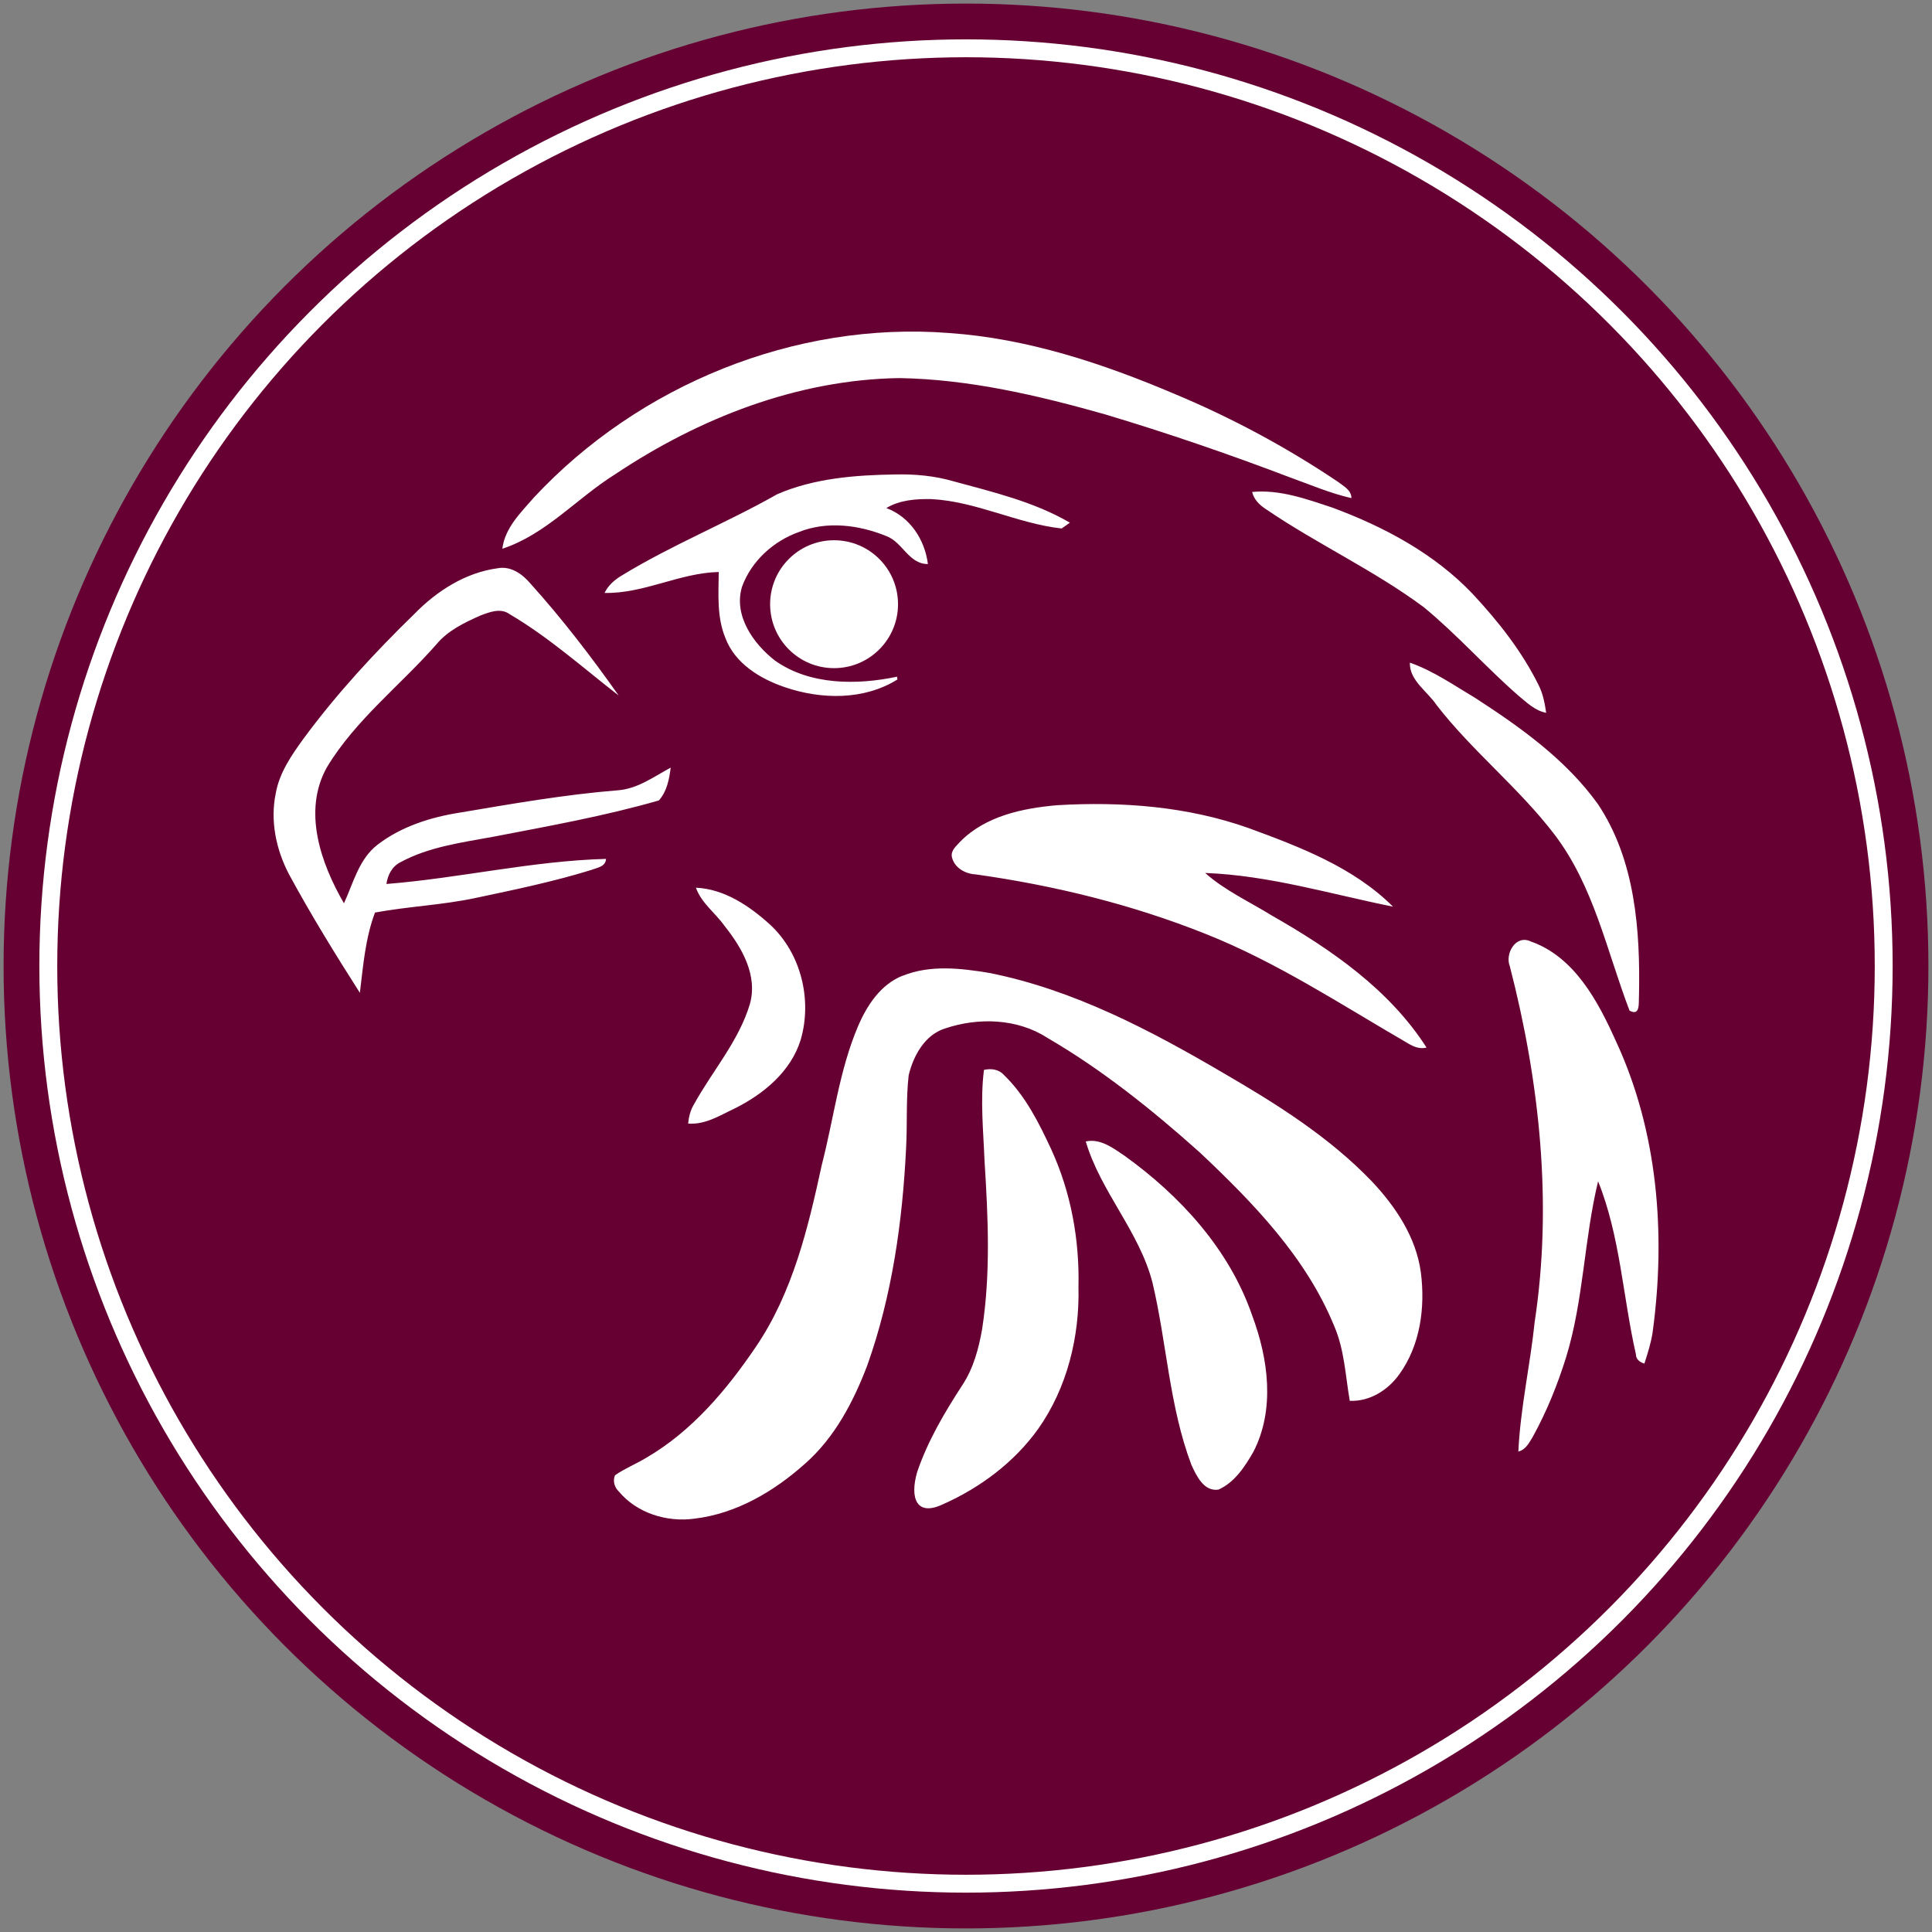
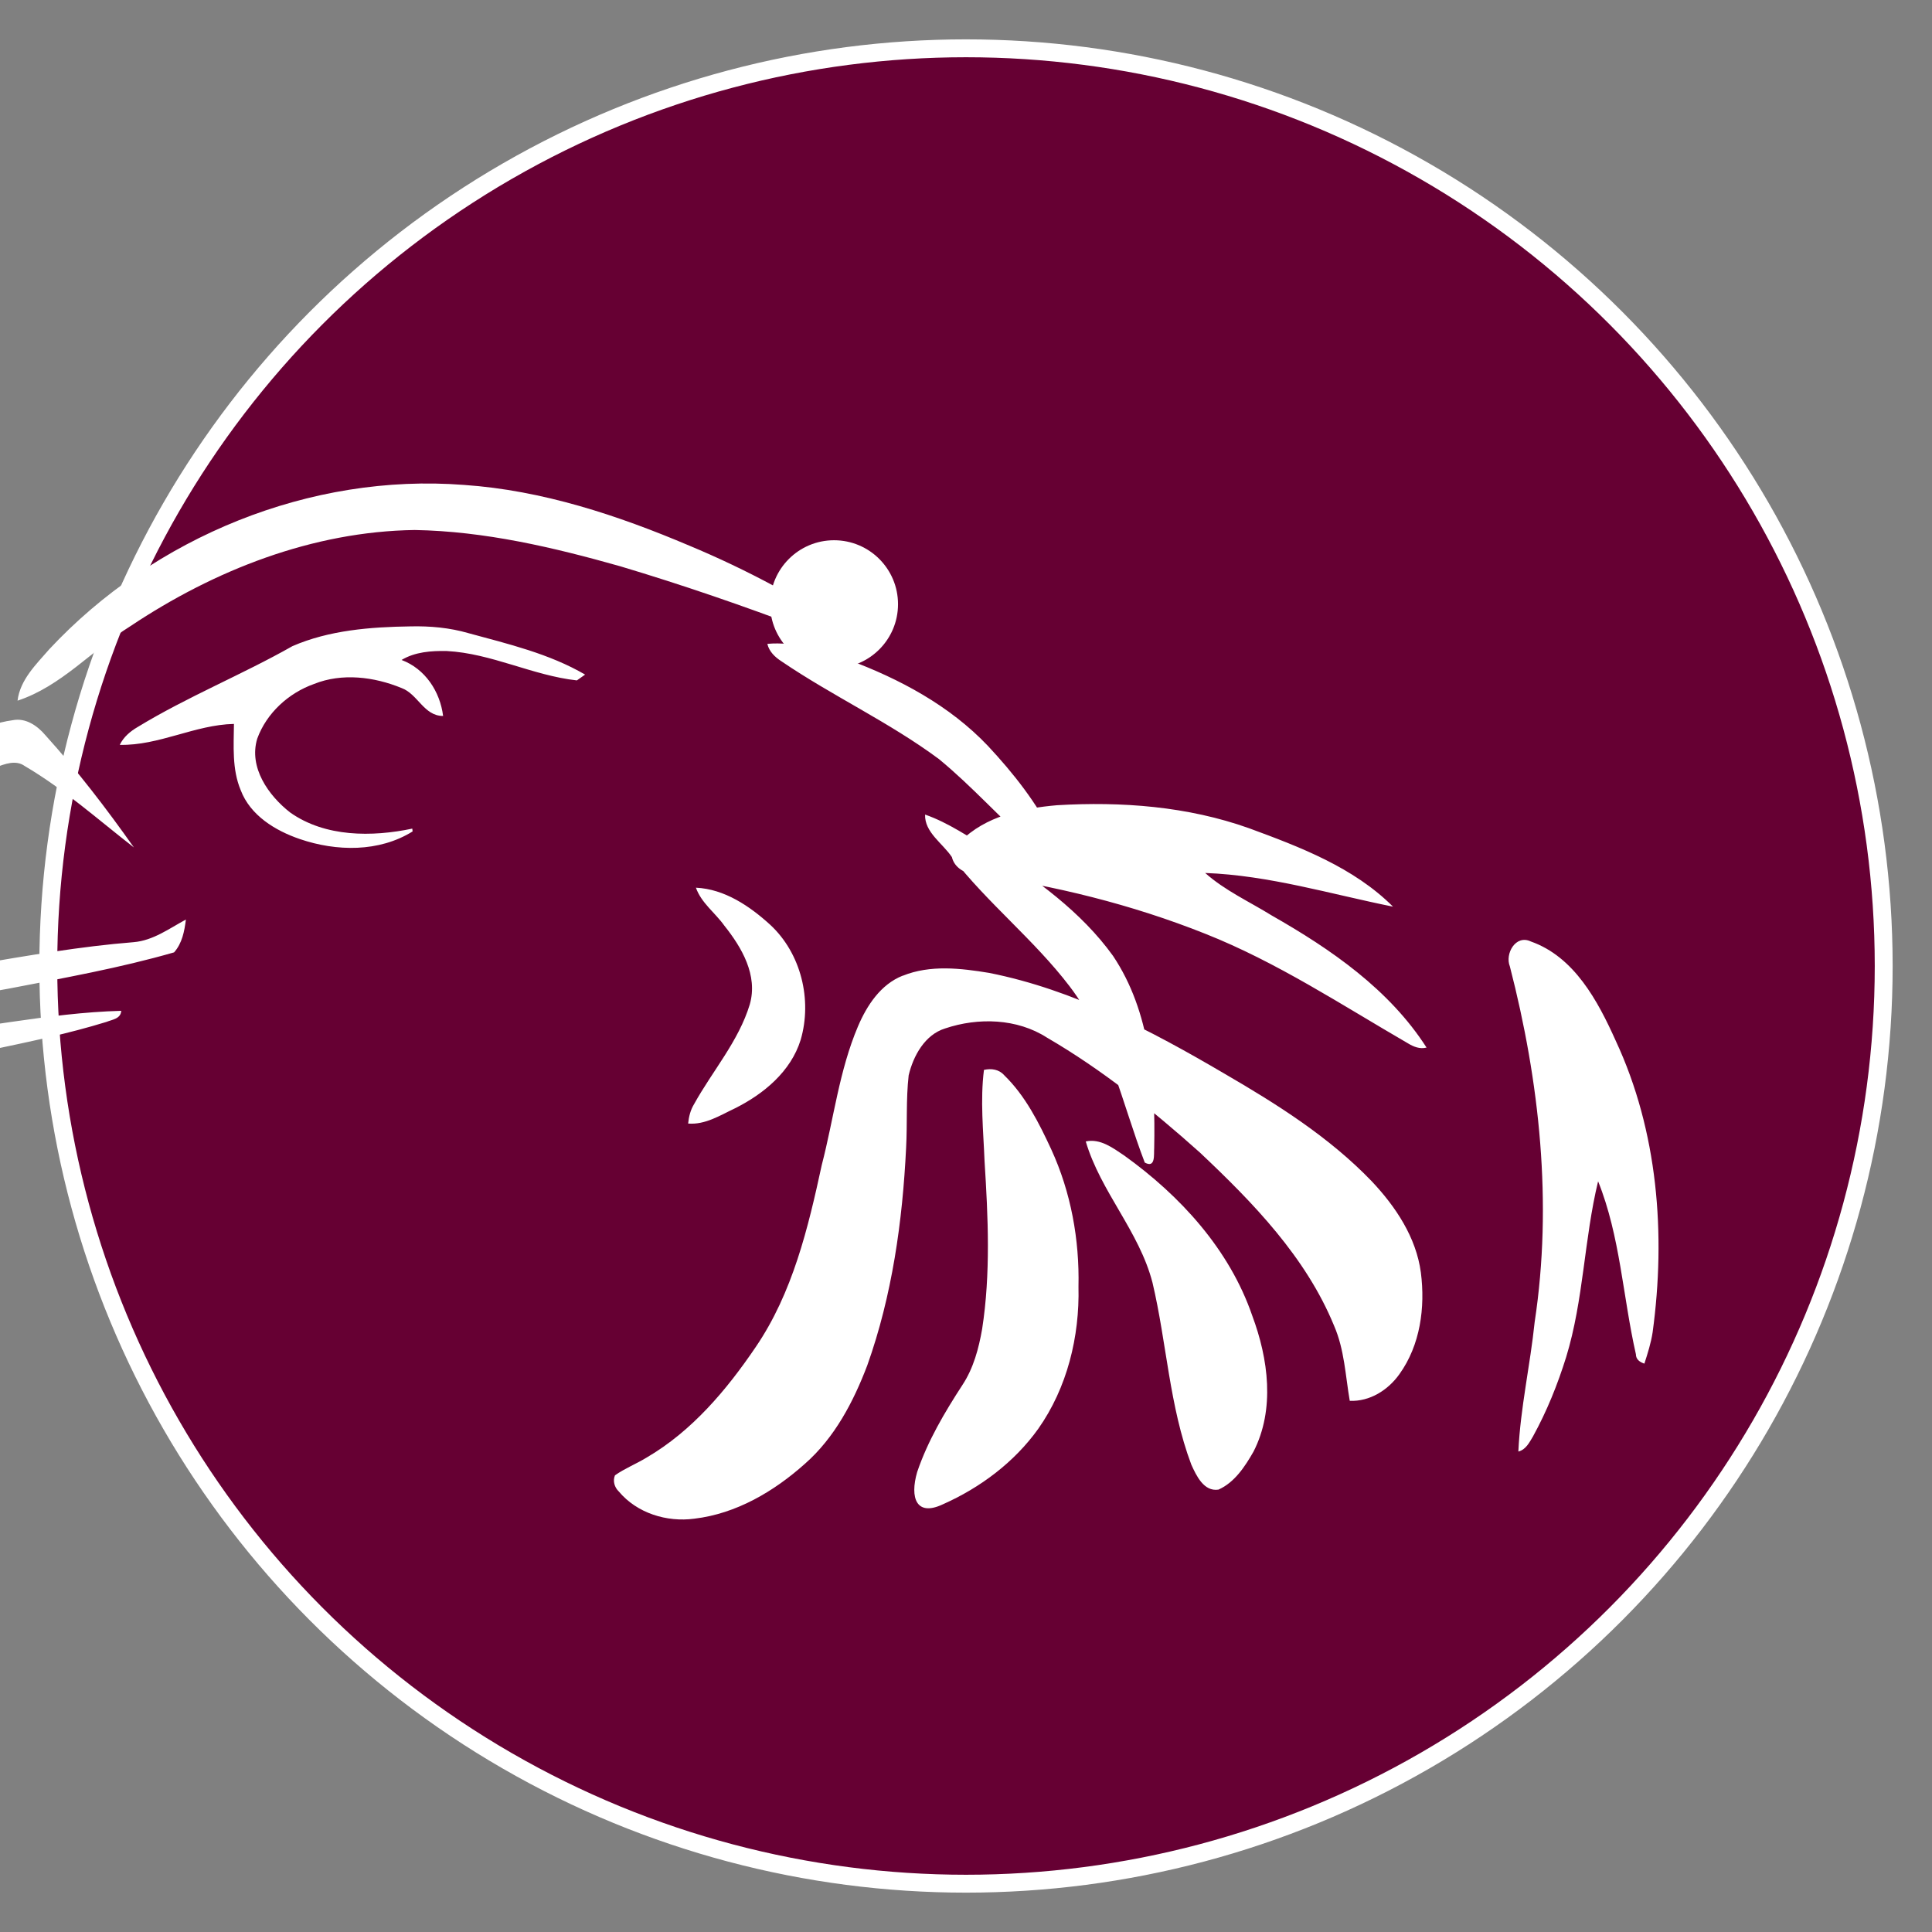
<svg xmlns="http://www.w3.org/2000/svg" height="432" width="432">
  <rect width="100%" height="100%" fill="#808080" stroke="none" />
-   <circle cx="216" cy="216" r="215.2" fill="#603" />
  <circle r="205.2" cy="216" stroke="#fff" cx="216" stroke-width="4" fill="#603" />
  <g fill="#fff">
-     <path d="m257.7 286.8c3.19 13.49 3.76 27.62 8.68 40.69 1.12 2.46 2.8 6.1 6.08 5.59 3.61-1.61 5.92-5.16 7.82-8.48 4.86-9.47 3.32-20.78-.27-30.4-5.09-14.82-16.1-26.83-28.64-35.83-2.54-1.7-5.34-3.84-8.59-3.14 3.32 11.24 11.96 20.1 14.92 31.57zm-37.55-27.14c.79 12.48 1.38 25.1-.54 37.5-.76 4.35-1.93 8.75-4.38 12.48-4 6.15-7.78 12.53-10.15 19.51-1.679 5.781-.183 10.02 5.74 7.22 8.36-3.71 15.98-9.4 21.33-16.88 6.48-9.19 9.27-20.62 9-31.78.24-10.52-1.68-21.1-6.08-30.69-2.76-5.95-5.78-11.99-10.54-16.61-1.16-1.32-2.89-1.55-4.515-1.18-.855 6.79-.135 13.62.135 20.43zm-18.3-41.5c-4.92 1.94-8 6.64-10 11.33-4.21 9.9-5.42 20.68-8.1 31-3.05 14.1-6.52 28.6-14.77 40.71-6.51 9.6-14.24 18.78-24.37 24.7-2.32 1.42-4.87 2.42-7.1 3.98-.53 1.26-.11 2.69.85 3.61 4.06 4.86 10.73 6.92 16.9 6.09 9.37-1.11 17.81-6.09 24.74-12.29 6.64-5.83 10.84-13.87 13.93-22 5.56-15.6 7.88-32.2 8.68-48.66.29-5.39-.04-10.82.57-16.18 1.03-4.36 3.63-9.1 8.16-10.49 7.4-2.49 16.1-2.24 22.76 2.05 12.35 7.18 23.58 16.2 34.2 25.7 11.89 11.21 23.7 23.37 30 38.72 2.32 5.33 2.54 11.16 3.51 16.8 4.48.19 8.57-2.4 11.1-5.96 4.68-6.51 5.8-14.92 4.8-22.73-1.05-7.88-5.64-14.74-10.99-20.41-9.51-9.9-21.24-17.27-33-24.1-16.43-9.64-33.64-18.72-52.5-22.48-6.37-1.05-13.21-1.86-19.36.63m141.3 77.39c-1 9.69-3.2 19.25-3.65 29 1.69-.43 2.46-2.04 3.27-3.38 3.1-5.63 5.51-11.62 7.42-17.75 3.92-12.8 4-26.36 7.14-39.3 4.95 12.3 5.53 25.82 8.45 38.66.001 1.17.88 1.78 1.9 2.11.74-2.31 1.48-4.63 1.84-7 2.99-21.95 1.18-44.97-8.25-65.2-3.99-8.88-9.25-18.77-19-22.2-3.38-1.61-5.82 2.77-4.67 5.585 6.66 25.82 9.57 52.96 5.55 79.48zm-181.2-88.6c3.9 4.89 7.55 11.1 5.7 17.6-2.5 8.26-8.35 14.88-12.47 22.33-.8 1.31-1.17 2.81-1.32 4.33 3.83.31 7.15-1.84 10.46-3.4 6.43-3.21 12.5-8.22 14.7-15.31 2.62-8.94.1-19.33-6.8-25.73-4.59-4.18-10.21-8-16.62-8.3 1.21 3.43 4.3 5.6 6.35 8.48zm50.89-15.31c.57 2.41 3 3.75 5.35 3.86 17.51 2.46 34.82 6.7 51.3 13.27 16 6.34 30.46 15.89 45.3 24.49 1.26.77 2.68 1.35 4.18.96-8.33-13-21.38-22-34.59-29.52-5-3.1-10.48-5.58-14.91-9.52 14.29.52 28.1 4.74 42 7.53-8.8-8.79-20.78-13.34-32.2-17.54-13.72-4.89-28.49-6-42.94-5.14-7.69.67-15.96 2.41-21.6 8.11-.87.99-2.21 2-1.89 3.5zm108.4-33.97c8 10.31 18.37 18.48 26.3 28.86 8.84 11.56 11.72 26.1 16.82 39.43 2.47 1.35 2-1.82 2.11-3.28.31-14.65-.82-30.42-9.21-42.94-7.12-9.89-17.23-17.1-27.33-23.65-4.78-2.84-9.42-6.1-14.69-7.94-.14 3.99 3.98 6.45 6 9.52zm-253.4 7.5c-2.66 3.67-5.35 7.57-6.17 12.1-1.31 6.16.03 12.65 2.94 18.2 4.93 9.1 10.32 17.83 15.85 26.51.73-6 1.21-12.2 3.38-17.95 7.47-1.38 15.1-1.68 22.53-3.27 8.65-1.83 17.33-3.63 25.79-6.24 1.32-.53 3.24-.7 3.34-2.49-16.49.44-32.66 4.3-49.1 5.61.29-2.05 1.26-3.94 3.18-4.89 6.35-3.43 13.64-4.37 20.64-5.66 12.45-2.4 24.95-4.63 37.1-8.13 1.81-2.05 2.31-4.73 2.64-7.34-3.72 2-7.33 4.7-11.68 5.06-11.88.95-23.62 3-35.4 4.99-6.55 1.02-13.16 3.1-18.47 7.19-4.18 3.22-5.4 8.55-7.51 13.1-5.2-8.97-9.31-20.72-3.77-30.49 6.4-10.57 16.36-18.22 24.44-27.41 2.55-3.08 6.24-4.85 9.82-6.44 2.05-.78 4.54-1.77 6.54-.32 8.77 5.15 16.39 11.98 24.4 18.2-6.14-8.7-12.66-17.2-19.79-25.1-1.79-2.11-4.39-3.93-7.31-3.35-7.15.96-13.55 5.07-18.5 10.12-8.94 8.7-17.45 17.9-24.89 28zm215.3-51.28c11.43 7.77 24.1 13.61 35.2 21.85 7.47 6.14 13.89 13.44 21.2 19.81 1.87 1.54 3.7 3.35 6.18 3.82-.32-2.13-.71-4.28-1.7-6.21-3.74-7.56-9-14.23-14.74-20.38-8.55-9-19.77-15-31.35-19.29-5.78-1.92-11.75-4.09-17.96-3.51.41 1.74 1.71 2.97 3.17 3.91zm-144 14.7c-1.64.96-3.13 2.22-3.97 3.97 8.77.2 16.79-4.49 25.53-4.68-.05 4.94-.45 10.1 1.5 14.78 2.14 5.68 7.746 9.091 13.25 10.97 8.177 2.791 17.7 2.96 25.2-1.71l-.07-.63c-9 1.89-19.47 1.93-27.3-3.6-4.87-3.79-9.32-10.1-7.37-16.52 2.08-5.71 7-10.2 12.69-12.22 6.27-2.52 13.45-1.61 19.57.9 3.66 1.34 5 6.27 9.3 6.25-.68-5.45-4-10.54-9.29-12.52 3-1.81 6.66-2.07 10.1-2 10 .52 19.21 5.48 29.1 6.57l1.84-1.3c-8-4.67-17.2-6.85-26.1-9.27-4.2-1.22-8.58-1.61-12.94-1.51-8.95.13-18.2.85-26.4 4.42-11.31 6.41-23.49 11.3-34.64 18.1zm-26.82-5.91c9.76-3.22 16.66-11.3 25.2-16.64 18.79-12.55 40.79-21.2 63.6-21.52 15.64.27 30.97 3.87 45.96 8.11 13.87 4.15 27.58 8.86 41.1 14 4.63 1.66 9.17 3.64 13.99 4.73.001-1.84-1.81-2.7-3.06-3.68-11.51-7.73-23.76-14.31-36.56-19.65-16-6.79-32.87-12.39-50.4-13.59-34.38-2.67-69.3 11.62-92.72 36.72-2.955 3.405-6.555 6.845-7.115 11.52z" />
+     <path d="m257.7 286.8c3.19 13.49 3.76 27.62 8.68 40.69 1.12 2.46 2.8 6.1 6.08 5.59 3.61-1.61 5.92-5.16 7.82-8.48 4.86-9.47 3.32-20.78-.27-30.4-5.09-14.82-16.1-26.83-28.64-35.83-2.54-1.7-5.34-3.84-8.59-3.14 3.32 11.24 11.96 20.1 14.92 31.57zm-37.55-27.14c.79 12.48 1.38 25.1-.54 37.5-.76 4.35-1.93 8.75-4.38 12.48-4 6.15-7.78 12.53-10.15 19.51-1.679 5.781-.183 10.02 5.74 7.22 8.36-3.71 15.98-9.4 21.33-16.88 6.48-9.19 9.27-20.62 9-31.78.24-10.52-1.68-21.1-6.08-30.69-2.76-5.95-5.78-11.99-10.54-16.61-1.16-1.32-2.89-1.55-4.515-1.18-.855 6.79-.135 13.62.135 20.43zm-18.3-41.5c-4.92 1.94-8 6.64-10 11.33-4.21 9.9-5.42 20.68-8.1 31-3.05 14.1-6.52 28.6-14.77 40.71-6.51 9.6-14.24 18.78-24.37 24.7-2.32 1.42-4.87 2.42-7.1 3.98-.53 1.26-.11 2.69.85 3.61 4.06 4.86 10.73 6.92 16.9 6.09 9.37-1.11 17.81-6.09 24.74-12.29 6.64-5.83 10.84-13.87 13.93-22 5.56-15.6 7.88-32.2 8.68-48.66.29-5.39-.04-10.82.57-16.18 1.03-4.36 3.63-9.1 8.16-10.49 7.4-2.49 16.1-2.24 22.76 2.05 12.35 7.18 23.58 16.2 34.2 25.7 11.89 11.21 23.7 23.37 30 38.72 2.32 5.33 2.54 11.16 3.51 16.8 4.48.19 8.57-2.4 11.1-5.96 4.68-6.51 5.8-14.92 4.8-22.73-1.05-7.88-5.64-14.74-10.99-20.41-9.51-9.9-21.24-17.27-33-24.1-16.43-9.64-33.64-18.72-52.5-22.48-6.37-1.05-13.21-1.86-19.36.63m141.3 77.39c-1 9.69-3.2 19.25-3.65 29 1.69-.43 2.46-2.04 3.27-3.38 3.1-5.63 5.51-11.62 7.42-17.75 3.92-12.8 4-26.36 7.14-39.3 4.95 12.3 5.53 25.82 8.45 38.66.001 1.17.88 1.78 1.9 2.11.74-2.31 1.48-4.63 1.84-7 2.99-21.95 1.18-44.97-8.25-65.2-3.99-8.88-9.25-18.77-19-22.2-3.38-1.61-5.82 2.77-4.67 5.585 6.66 25.82 9.57 52.96 5.55 79.48zm-181.2-88.6c3.9 4.89 7.55 11.1 5.7 17.6-2.5 8.26-8.35 14.88-12.47 22.33-.8 1.31-1.17 2.81-1.32 4.33 3.83.31 7.15-1.84 10.46-3.4 6.43-3.21 12.5-8.22 14.7-15.31 2.62-8.94.1-19.33-6.8-25.73-4.59-4.18-10.21-8-16.62-8.3 1.21 3.43 4.3 5.6 6.35 8.48zm50.89-15.31c.57 2.41 3 3.75 5.35 3.86 17.51 2.46 34.82 6.7 51.3 13.27 16 6.34 30.46 15.89 45.3 24.49 1.26.77 2.68 1.35 4.18.96-8.33-13-21.38-22-34.59-29.52-5-3.1-10.48-5.58-14.91-9.52 14.29.52 28.1 4.74 42 7.53-8.8-8.79-20.78-13.34-32.2-17.54-13.72-4.89-28.49-6-42.94-5.14-7.69.67-15.96 2.41-21.6 8.11-.87.99-2.21 2-1.89 3.5zc8 10.31 18.37 18.48 26.3 28.86 8.84 11.56 11.72 26.1 16.82 39.43 2.47 1.35 2-1.82 2.11-3.28.31-14.65-.82-30.42-9.21-42.94-7.12-9.89-17.23-17.1-27.33-23.65-4.78-2.84-9.42-6.1-14.69-7.94-.14 3.99 3.98 6.45 6 9.52zm-253.4 7.5c-2.66 3.67-5.35 7.57-6.17 12.1-1.31 6.16.03 12.65 2.94 18.2 4.93 9.1 10.32 17.83 15.85 26.51.73-6 1.21-12.2 3.38-17.95 7.47-1.38 15.1-1.68 22.53-3.27 8.65-1.83 17.33-3.63 25.79-6.24 1.32-.53 3.24-.7 3.34-2.49-16.49.44-32.66 4.3-49.1 5.61.29-2.05 1.26-3.94 3.18-4.89 6.35-3.43 13.64-4.37 20.64-5.66 12.45-2.4 24.95-4.63 37.1-8.13 1.81-2.05 2.31-4.73 2.64-7.34-3.72 2-7.33 4.7-11.68 5.06-11.88.95-23.62 3-35.4 4.99-6.55 1.02-13.16 3.1-18.47 7.19-4.18 3.22-5.4 8.55-7.51 13.1-5.2-8.97-9.31-20.72-3.77-30.49 6.4-10.57 16.36-18.22 24.44-27.41 2.55-3.08 6.24-4.85 9.82-6.44 2.05-.78 4.54-1.77 6.54-.32 8.77 5.15 16.39 11.98 24.4 18.2-6.14-8.7-12.66-17.2-19.79-25.1-1.79-2.11-4.39-3.93-7.31-3.35-7.15.96-13.55 5.07-18.5 10.12-8.94 8.7-17.45 17.9-24.89 28zm215.3-51.28c11.43 7.77 24.1 13.61 35.2 21.85 7.47 6.14 13.89 13.44 21.2 19.81 1.87 1.54 3.7 3.35 6.18 3.82-.32-2.13-.71-4.28-1.7-6.21-3.74-7.56-9-14.23-14.74-20.38-8.55-9-19.77-15-31.35-19.29-5.78-1.92-11.75-4.09-17.96-3.51.41 1.74 1.71 2.97 3.17 3.91zm-144 14.7c-1.64.96-3.13 2.22-3.97 3.97 8.77.2 16.79-4.49 25.53-4.68-.05 4.94-.45 10.1 1.5 14.78 2.14 5.68 7.746 9.091 13.25 10.97 8.177 2.791 17.7 2.96 25.2-1.71l-.07-.63c-9 1.89-19.47 1.93-27.3-3.6-4.87-3.79-9.32-10.1-7.37-16.52 2.08-5.71 7-10.2 12.69-12.22 6.27-2.52 13.45-1.61 19.57.9 3.66 1.34 5 6.27 9.3 6.25-.68-5.45-4-10.54-9.29-12.52 3-1.81 6.66-2.07 10.1-2 10 .52 19.21 5.48 29.1 6.57l1.84-1.3c-8-4.67-17.2-6.85-26.1-9.27-4.2-1.22-8.58-1.61-12.94-1.51-8.95.13-18.2.85-26.4 4.42-11.31 6.41-23.49 11.3-34.64 18.1zm-26.82-5.91c9.76-3.22 16.66-11.3 25.2-16.64 18.79-12.55 40.79-21.2 63.6-21.52 15.64.27 30.97 3.87 45.96 8.11 13.87 4.15 27.58 8.86 41.1 14 4.63 1.66 9.17 3.64 13.99 4.73.001-1.84-1.81-2.7-3.06-3.68-11.51-7.73-23.76-14.31-36.56-19.65-16-6.79-32.87-12.39-50.4-13.59-34.38-2.67-69.3 11.62-92.72 36.72-2.955 3.405-6.555 6.845-7.115 11.52z" />
    <circle cx="186.5" cy="135.1" r="14.3" />
  </g>
</svg>